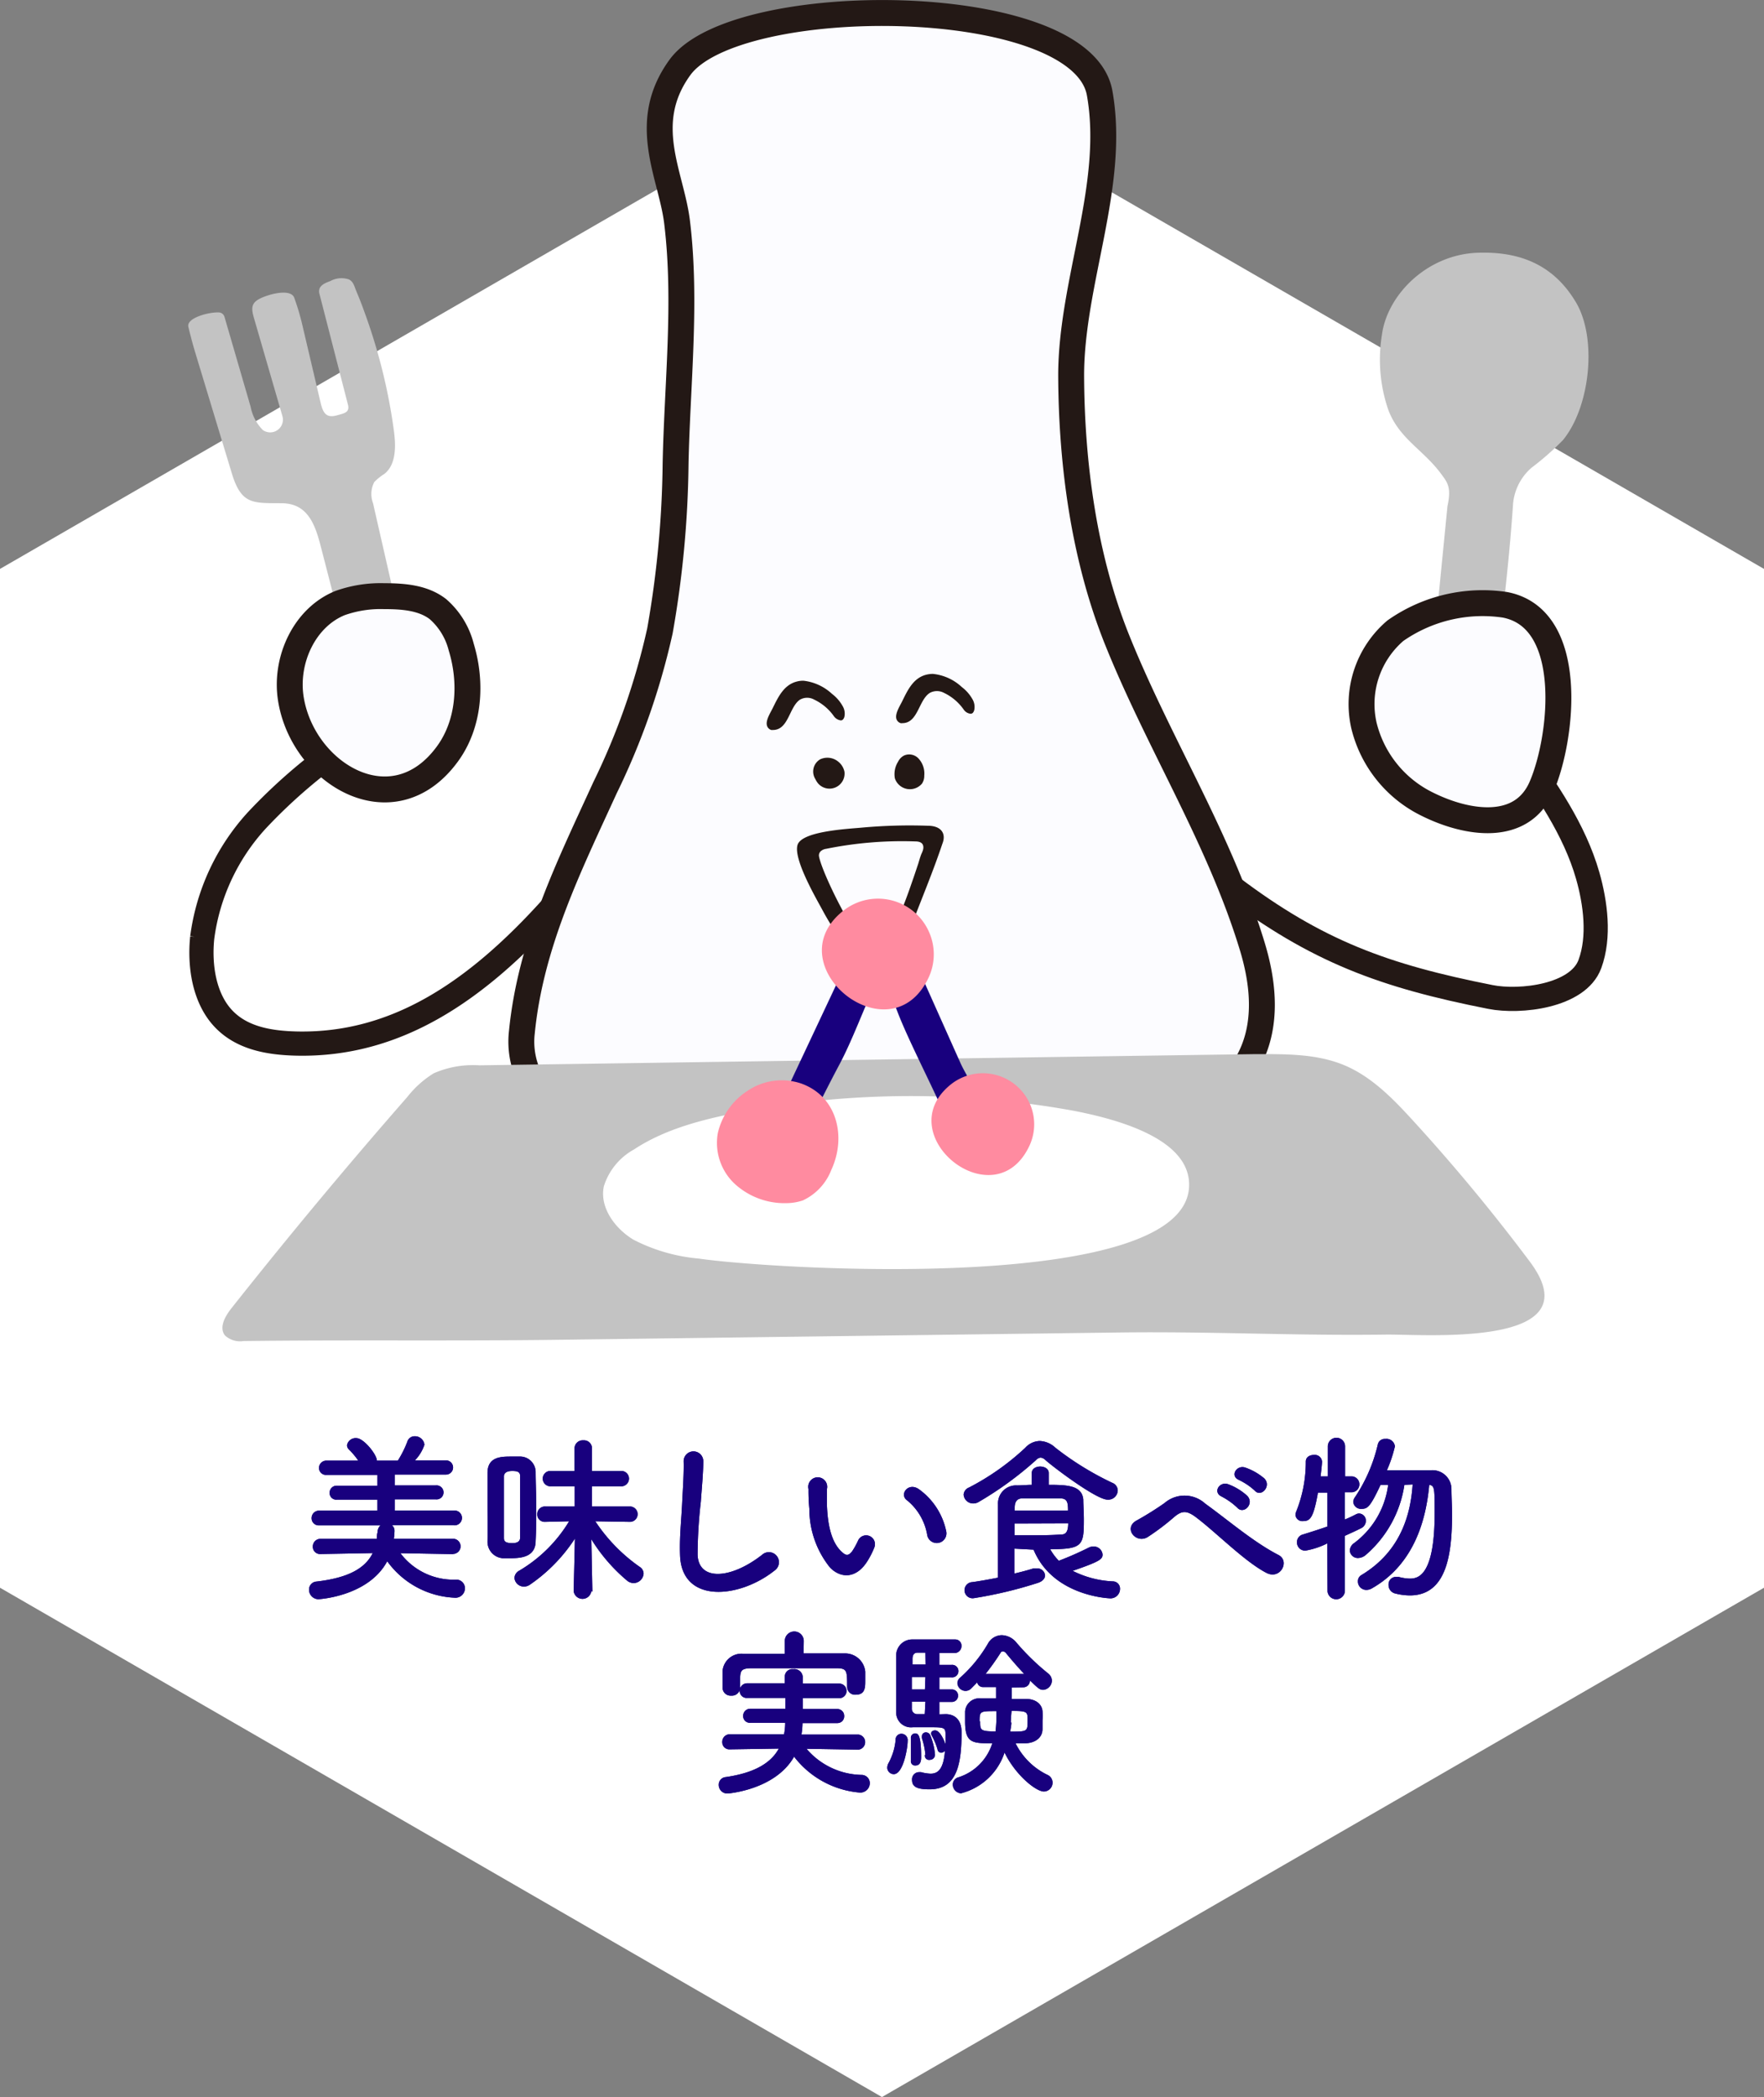
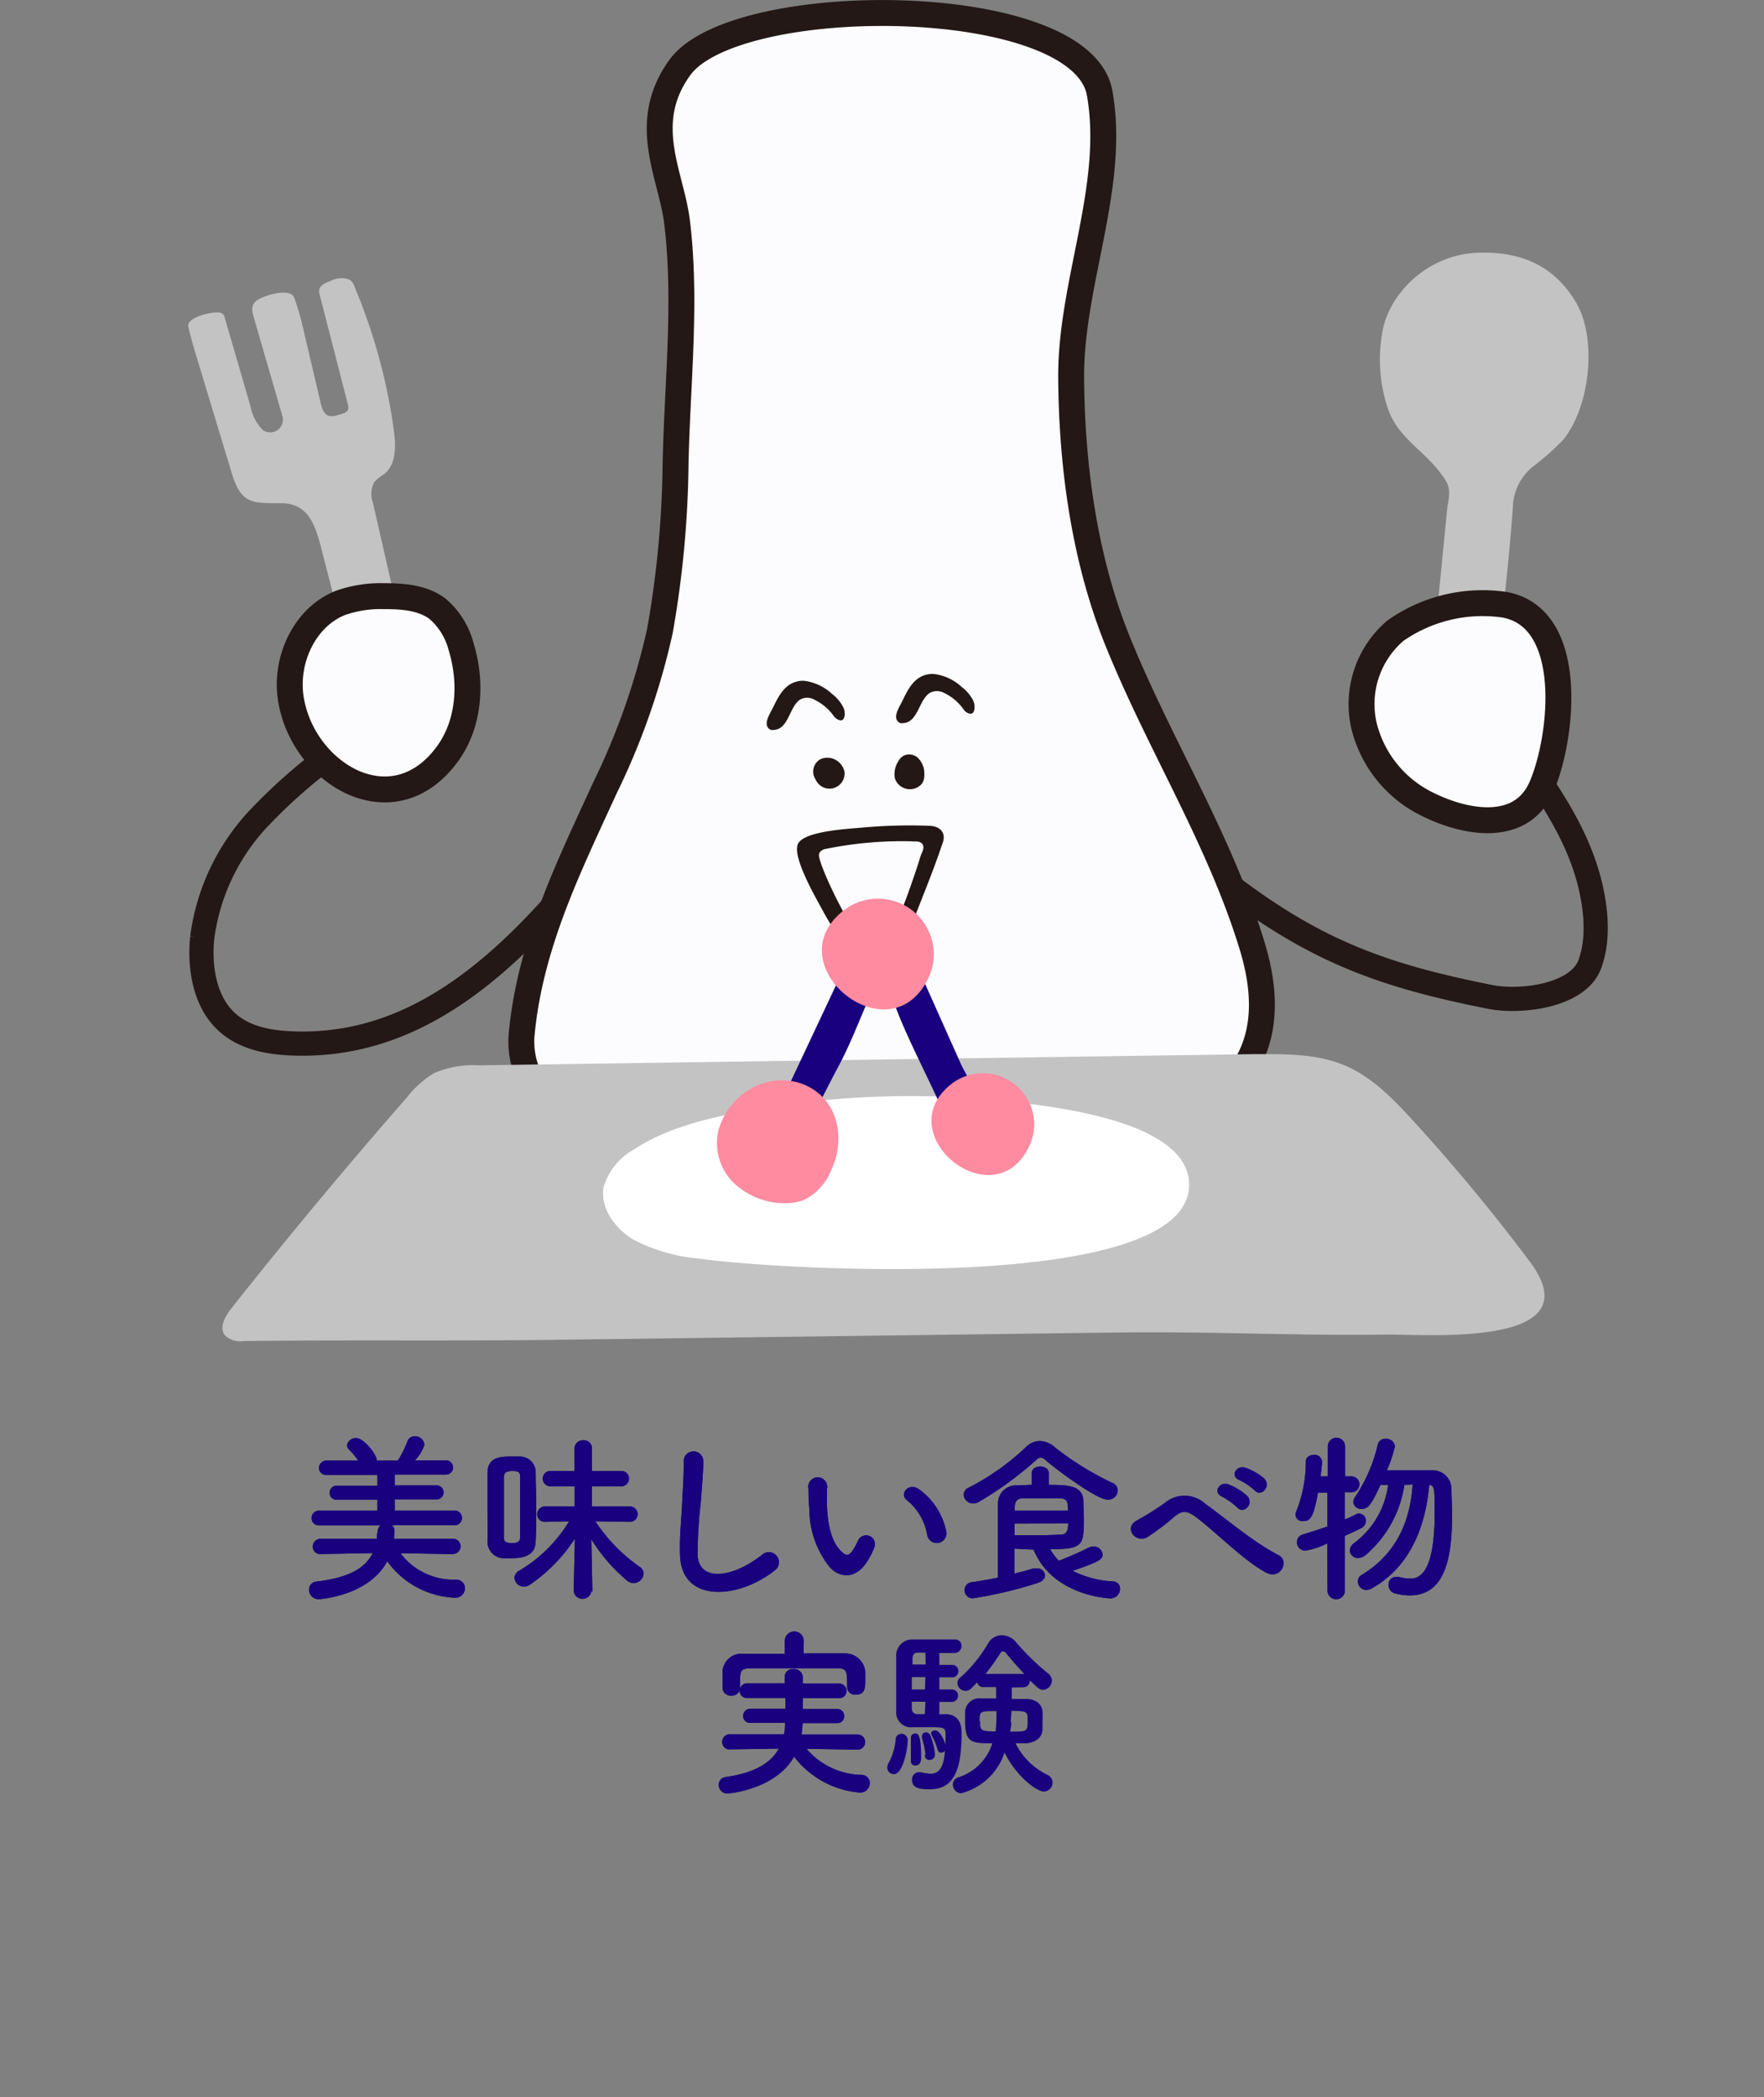
<svg xmlns="http://www.w3.org/2000/svg" viewBox="0 0 185.91 220.94">
  <rect x="0" y="0" width="185.91" height="220.94" fill="#808080" stroke="none" />
  <defs>
    <style>.cls-1{fill:#fff;}.cls-2{fill:#fcfcff;stroke-width:2.73px;}.cls-2,.cls-8,.cls-9{stroke:#231815;stroke-miterlimit:10;}.cls-3{fill:#221714;}.cls-4{fill:#231815;}.cls-5{fill:#c3c3c3;}.cls-6{fill:#18007e;}.cls-7{fill:#ff8ba0;}.cls-8,.cls-9{fill:none;stroke-width:2.55px;}.cls-9{stroke-linecap:round;}</style>
  </defs>
  <g id="レイヤー_2" data-name="レイヤー 2">
    <g id="イメージ">
-       <polygon class="cls-1" points="185.91 167.28 185.91 59.94 92.95 6.28 0 59.94 0 167.28 92.95 220.94 185.91 167.28" />
      <path class="cls-2" d="M63.76,83C60,91.22,55.93,99.37,55,108.75a8.71,8.71,0,0,0,1.27,5.62c7.94,12.16,36.4,5.95,48.47,6.24,14.06.33,32.83-2.49,27.24-20.9-3.45-11.36-9.86-21.37-14.26-32.33-3.48-8.69-4.79-18.49-4.83-27.8,0-9.89,4.74-20.09,3-29.79C113.94-.87,77.56-1,71.66,7.1c-4.3,5.92-.86,11.39-.29,16.41,1,8.32,0,17-.17,25.38a106.87,106.87,0,0,1-1.65,17.58A74.19,74.19,0,0,1,63.76,83Z" />
      <path class="cls-3" d="M97.79,87a55.91,55.91,0,0,0-7,.2c-1.37.13-6.31.36-6.74,1.83s1.85,5.42,2.59,6.78a28,28,0,0,0,4,5.68,2.56,2.56,0,0,0,1.36.92c2.06.34,3.44-3.32,4-4.75,1.11-2.92,2.33-5.81,3.32-8.77C99.75,87.81,99.18,87,97.79,87Zm-5.11,13.53c-1.31,1.11-6.06-8.4-6.37-10.34a.61.61,0,0,1,.16-.48,1.05,1.05,0,0,1,.6-.28,40.32,40.32,0,0,1,9.37-.78c.33,0,.75.06.85.44s-.13.73-.23,1-.19.59-.28.89c-.23.69-.46,1.38-.7,2.06C95.56,94.57,95,96,94.37,97.45,93.9,98.48,93.57,99.77,92.68,100.53Z" />
      <path class="cls-4" d="M85.93,82.08A1.49,1.49,0,0,1,86.44,80a1.8,1.8,0,0,1,1.86.21A1.86,1.86,0,0,1,89,81.31a1.59,1.59,0,0,1-2.79,1.22A2.21,2.21,0,0,1,85.93,82.08Z" />
      <path class="cls-4" d="M94.31,82a2.47,2.47,0,0,1,.34-1.75,1.45,1.45,0,0,1,.61-.64,1.34,1.34,0,0,1,1.52.28,2.33,2.33,0,0,1,.63,1.82,1.48,1.48,0,0,1-.24.85A1.67,1.67,0,0,1,94.31,82Z" />
      <path class="cls-4" d="M81.46,76.91l-.18,0a.68.68,0,0,1-.46-.51c-.12-.55.39-1.33.62-1.8.56-1.13,1.14-2.39,2.45-2.77a2.6,2.6,0,0,1,.79-.11,5.28,5.28,0,0,1,3,1.38,4.16,4.16,0,0,1,1.12,1.28A1.55,1.55,0,0,1,89,75.48a.65.65,0,0,1-.14.3.31.31,0,0,1-.24.12,1.06,1.06,0,0,1-.72-.42,5.35,5.35,0,0,0-2.09-1.77,1.52,1.52,0,0,0-1.49,0C83.17,74.46,83.12,76.91,81.46,76.91Z" />
      <path class="cls-4" d="M95.1,76.19a.55.55,0,0,1-.18,0,.67.67,0,0,1-.46-.5c-.12-.55.39-1.33.62-1.8.56-1.14,1.14-2.4,2.45-2.78a3,3,0,0,1,.79-.11,5.23,5.23,0,0,1,3.05,1.39,4.18,4.18,0,0,1,1.12,1.28,1.6,1.6,0,0,1,.19,1.12.7.7,0,0,1-.14.3.34.34,0,0,1-.24.11,1,1,0,0,1-.72-.42A5.35,5.35,0,0,0,99.49,73,1.57,1.57,0,0,0,98,73C96.81,73.74,96.76,76.19,95.1,76.19Z" />
      <path class="cls-5" d="M25.66,141.29a2.34,2.34,0,0,1-1.95-.59c-.65-.83,0-2,.67-2.85q9-11.37,18.55-22.28a10.61,10.61,0,0,1,2.78-2.49,10.34,10.34,0,0,1,4.81-.84l81.69-1.18c3.25,0,6.61-.07,9.61,1.23,2.83,1.23,5.06,3.54,7.15,5.83q6.48,7.09,12.25,14.79c6.85,9.14-10.92,7.65-15.16,7.7-9.87.13-18.38-.35-28.25-.22l-59.24.77C47.6,141.3,36.63,141.15,25.66,141.29Z" />
      <path class="cls-1" d="M73.64,132.6a18.5,18.5,0,0,1-6.9-2c-2-1.22-3.56-3.44-3.1-5.61a6.71,6.71,0,0,1,3.17-3.88c3.19-2.11,7.09-3.14,11-3.9A96.19,96.19,0,0,1,113,117c5.27,1,12.51,3.15,12.32,8C124.88,136.4,81.5,133.75,73.64,132.6Z" />
      <path class="cls-6" d="M83.09,114.47a21.39,21.39,0,0,0-1.83,4.88,5.82,5.82,0,0,0,3,.93c1.55-2.87,2.59-5.08,4.14-8,1.42-2.63,2.65-6.07,4.14-9.28.72-1.56.14-2.88,1.22-4.3.17-.23-2.65-.41-3.36.3-1.15,1.16-1.66,3.44-2.31,4.84Z" />
      <path class="cls-6" d="M96.46,101.34A22,22,0,0,0,94,96.78a5.58,5.58,0,0,0-2.61,1.5c1.13,3,2,5.26,3.18,8.28,1.05,2.77,3.34,7.2,4.77,10.4.7,1.56,1.59.72,2,2.44.06.27,2-1.63,1.95-2.61-.11-1.6-1.49-3.47-2.1-4.87Z" />
      <path class="cls-7" d="M100.29,114.19a5.42,5.42,0,0,1,8.25,2.11,5.34,5.34,0,0,1,0,4.31C104.9,128.69,93.49,119.5,100.29,114.19Z" />
      <path class="cls-7" d="M88.92,95.92a5.88,5.88,0,0,1,9,2.29,5.79,5.79,0,0,1,0,4.67C93.94,111.66,81.54,101.68,88.92,95.92Z" />
      <path class="cls-7" d="M78.78,114.93a6.42,6.42,0,0,1,5.64-.78c3.85,1.36,4.79,5.67,3.2,9.09a5.88,5.88,0,0,1-3,3.23,5.48,5.48,0,0,1-1.71.29,7.76,7.76,0,0,1-5.44-2,5.91,5.91,0,0,1-1.82-5.37A7.22,7.22,0,0,1,78.78,114.93Z" />
      <path class="cls-8" d="M58.34,95.4c-8.33,9.3-16.76,14.74-27,14.55-2.84-.06-5.92-.51-7.94-2.79-1.87-2.11-2.39-5.38-2.09-8.36a22.62,22.62,0,0,1,5.76-12.37,57,57,0,0,1,10-8.46" />
      <path class="cls-9" d="M129.69,93.36c9.09,6.89,16.2,9.47,27.39,11.68,3.12.62,9.23-.07,10.48-3.47,1.06-2.87.59-6.45-.23-9.32-1.4-4.88-4.39-9.15-7.31-13.24" />
      <path class="cls-5" d="M152.55,53.33l-1.9,19.27a2.18,2.18,0,0,0,.14,1.29,2.51,2.51,0,0,0,1.59,1c1.14.32,3.74,1.32,4.57.11a2.82,2.82,0,0,0,.35-1.24C158.11,66.83,159,60,159.47,53a5.71,5.71,0,0,1,1.95-3.73,28.76,28.76,0,0,0,3.3-2.9c2.89-3.53,3.62-10.74,1.37-14.52s-5.67-5.39-10.38-5.22c-5.34.2-9.52,4.45-10.07,8.66a16.24,16.24,0,0,0,.66,7.85c1.1,3,3.62,4.21,5.47,6.64C152.54,50.82,153,51.28,152.55,53.33Z" />
      <path class="cls-5" d="M33.77,57.43l3.36,13c.45,1.75,1,3.6,2.58,4.63a2.66,2.66,0,0,0,3,0c1.28-1,1-2.72.68-4.18L39.31,53a2.71,2.71,0,0,1,.14-2.22,5.9,5.9,0,0,1,1.06-.85c1.26-1,1.22-2.95,1-4.57a59.62,59.62,0,0,0-1.13-6,61.18,61.18,0,0,0-1.77-5.93c-.23-.64-.46-1.28-.71-1.91l-.39-.95c-.18-.44-.26-.86-.71-1.12a2.44,2.44,0,0,0-2,.17c-.74.26-1.33.58-1.13,1.35l3,11.66c.21.83-.37.91-1.2,1.14-1.15.31-1.45-.33-1.71-1.46l-1.86-7.91a25.16,25.16,0,0,0-.88-3c-.32-1-2.48-.47-3.5,0s-1.08,1-.76,2.09l3,10.34a1.34,1.34,0,0,1-2.07,1.47l0,0a4.79,4.79,0,0,1-1.28-2.46l-2.75-9.45a.64.64,0,0,0-.55-.47c-1.06-.07-3.47.57-3.26,1.5.09.4.41,1.68.69,2.6l3.88,12.81c1,3.32,2.19,3.17,5.2,3.19C32.28,53,33.14,55,33.77,57.43Z" />
      <path class="cls-2" d="M150.47,84.75a12.53,12.53,0,0,1-6.72-8.3,10.17,10.17,0,0,1,3.31-10,16,16,0,0,1,11.54-2.73c7.5,1.42,6.08,14,3.89,19.12C160.41,87.75,154.61,86.8,150.47,84.75Z" />
      <path class="cls-2" d="M30.64,73.54c-.6-4,1.43-8.47,5.19-10a12.75,12.75,0,0,1,4.64-.73c2,0,4.12.15,5.69,1.37a7.88,7.88,0,0,1,2.45,4c1.15,3.77.86,8.13-1.49,11.3C41.37,87.28,31.84,81.49,30.64,73.54Z" />
    </g>
    <g id="テキスト">
      <path class="cls-6" d="M47.75,163.74l-5.55-.1a7,7,0,0,0,5.8,2.79.91.91,0,0,1,1,.9,1,1,0,0,1-1.11,1,9.26,9.26,0,0,1-7.08-3.84c-2,3.73-7.24,4-7.24,4a1,1,0,0,1-1-1,.84.84,0,0,1,.78-.86c3.31-.38,5.13-1.37,5.93-3l-5.51.1h0a.76.76,0,0,1-.8-.78.8.8,0,0,1,.82-.82h5.93c0-.23,0-.46.07-.68a1,1,0,0,1,.31-.74H33.65a.75.75,0,0,1-.81-.76.78.78,0,0,1,.81-.79l6.12,0V158l-4.25,0a.7.7,0,0,1-.78-.71.74.74,0,0,1,.78-.76h4.25v-1.14l-5.34,0a.73.73,0,0,1-.81-.72.77.77,0,0,1,.81-.78h3.33a8.12,8.12,0,0,0-1-1.19.64.64,0,0,1-.19-.42.92.92,0,0,1,1-.76c.76,0,2.15,1.73,2.15,2.37l1,0,1.21,0a11.35,11.35,0,0,0,1-2,.8.8,0,0,1,.8-.57,1,1,0,0,1,1,.89,4.31,4.31,0,0,1-1,1.65H47a.75.75,0,1,1,0,1.5l-5.4,0v1.14h4.32a.74.74,0,1,1,0,1.47l-4.32,0v1.18l6.22,0a.78.78,0,1,1,0,1.55h-6.5a.79.79,0,0,1,.26.6,8.14,8.14,0,0,1-.07.82h6.23a.8.8,0,0,1,0,1.6Z" />
      <path class="cls-6" d="M51.38,158.76c0-1.27,0-2.53,0-3.57,0-1.73,1.46-1.73,2.53-1.73.28,0,.57,0,.83,0a1.64,1.64,0,0,1,1.71,1.61c0,1,.06,2.32.06,3.59s0,2.59-.06,3.69c0,1.61-1.38,1.82-2.58,1.82-.3,0-.61,0-.91,0a1.74,1.74,0,0,1-1.58-1.8C51.4,161.29,51.38,160,51.38,158.76Zm3.44.49c0-1.35,0-2.71,0-3.72,0-.48-.32-.55-.85-.55s-.86.19-.86.57c0,.87,0,2,0,3.17s0,2.34,0,3.31c0,.34.12.55.88.55.34,0,.81-.06.83-.57C54.82,161.21,54.82,160.24,54.82,159.25Zm7.5,8.4a.94.94,0,0,1-1.86,0v0l.13-5.55a17.31,17.31,0,0,1-4.73,4.85,1.11,1.11,0,0,1-.64.21,1,1,0,0,1-1-.9.91.91,0,0,1,.51-.78,15.1,15.1,0,0,0,5.25-5.2l-2.53.06h0a.78.78,0,0,1-.83-.8.81.81,0,0,1,.85-.82h3.1l0-2.13-2.47,0a.81.81,0,1,1,0-1.61l2.45,0,0-2.38v0a.86.86,0,0,1,.93-.85.84.84,0,0,1,.91.85v0l0,2.38,3,0a.81.81,0,1,1,0,1.61l-3,0,0,2.13h4a.81.81,0,1,1,0,1.62h0l-3.65-.06a17.8,17.8,0,0,0,4.69,4.81.85.85,0,0,1,.4.7,1.07,1.07,0,0,1-1.07,1,1.09,1.09,0,0,1-.66-.25,18.14,18.14,0,0,1-3.78-4.37l.11,5.51Z" />
      <path class="cls-6" d="M71.67,163.85c-.07-2,.14-3.61.23-5.62.06-1.24.19-3.1.15-4.28a1,1,0,0,1,2.07,0c0,1.2-.17,3-.26,4.28a49.79,49.79,0,0,0-.34,5.58c.11,2.78,3.49,2.59,6.8,0a1.06,1.06,0,1,1,1.31,1.66C77.92,168.43,71.84,169,71.67,163.85Z" />
      <path class="cls-6" d="M87.45,165.12A9.82,9.82,0,0,1,85.3,159a19.9,19.9,0,0,1-.09-2.11,1,1,0,1,1,1.94,0c0,.74,0,.77,0,1.65.07,2,.43,3.87,1.5,4.9.49.47.74.53,1.16,0a7.91,7.91,0,0,0,.62-1.12.93.93,0,0,1,1.73.68,8.35,8.35,0,0,1-.74,1.47C90.2,166.43,88.51,166.26,87.45,165.12Zm10.28-3.34a6,6,0,0,0-2.11-3.69c-.91-.62.11-2,1.25-1.17a7.26,7.26,0,0,1,2.85,4.4A1,1,0,1,1,97.73,161.78Z" />
      <path class="cls-6" d="M116.72,158c-1.16,0-5.64-3.37-6.55-4.18a.8.8,0,0,0-.5-.25.76.76,0,0,0-.49.27,36.34,36.34,0,0,1-6,4.38,1.1,1.1,0,0,1-.62.18,1,1,0,0,1-1-.92.86.86,0,0,1,.57-.76,26.36,26.36,0,0,0,5.93-4.19,2.13,2.13,0,0,1,1.52-.71,2.55,2.55,0,0,1,1.65.71,31.42,31.42,0,0,0,6,3.7.88.88,0,0,1,.57.8A1,1,0,0,1,116.72,158Zm-9.82,5.16v2.63c.74-.18,1.42-.35,2-.54a1.72,1.72,0,0,1,.36,0,.8.8,0,0,1,.88.74c0,.28-.23.61-.76.78a44.44,44.44,0,0,1-6.75,1.61.85.85,0,1,1-.15-1.69c.91-.13,1.83-.3,2.7-.47,0-2.63,0-5.93,0-7.72a1.9,1.9,0,0,1,2-2c.55,0,1.07-.06,1.56-.06v-1.25c0-.46.46-.68.89-.68s.9.22.9.68v1.25c2,0,3.49.08,3.64,1.54,0,.55.06,1.37.06,2.11,0,2.74-.13,3.13-3.55,3.13a5.7,5.7,0,0,0,.91,1.22,33.84,33.84,0,0,0,3.12-1.37,1.06,1.06,0,0,1,.49-.13.93.93,0,0,1,1,.84c0,.49-.25.72-3.15,1.72a10.42,10.42,0,0,0,4.23,1.11.76.76,0,0,1,.76.79,1,1,0,0,1-1,1c-.08,0-6.06-.19-8.11-5.13Zm5.66-4c0-.81-.06-1.27-.76-1.29-.46,0-.91,0-1.41,0-.79,0-1.65,0-2.66,0-.53,0-.77.34-.79.91,0,.12,0,.25,0,.38Zm-5.64,1.35v1.24c.68,0,1.29,0,1.84,0,1.1,0,2,0,3.08-.08.34,0,.74-.09.74-1.18Z" />
-       <path class="cls-6" d="M126,159.82c-.95-.7-1.45-.66-2.24,0a25.12,25.12,0,0,1-2.82,2.13c-1.25.74-2.62-1-1.1-1.78a33.68,33.68,0,0,0,2.89-1.81,3.23,3.23,0,0,1,4.29.06c2.43,1.75,5.08,4.05,7.72,5.41,1.23.63.22,2.62-1.24,1.9C131.19,164.55,128.19,161.46,126,159.82Zm2.77-2.14c-1-.44-.25-1.64.68-1.3a6.16,6.16,0,0,1,2,1.22c.78.84-.38,2-1.05,1.25A7.2,7.2,0,0,0,128.76,157.68Zm1.82-1.75c-1-.4-.28-1.62.65-1.31a6.24,6.24,0,0,1,2,1.14c.8.79-.32,2.05-1,1.29A6.66,6.66,0,0,0,130.58,155.93Z" />
      <path class="cls-6" d="M139.88,162.61a8.13,8.13,0,0,1-2.3.76.86.86,0,0,1-.89-.89.82.82,0,0,1,.63-.81c.93-.29,1.78-.56,2.58-.84v-3.57l-1,0c-.47,2.64-.81,3-1.57,3a.72.72,0,0,1-.8-.65,1.16,1.16,0,0,1,.09-.38,14,14,0,0,0,1-5.24c0-.48.42-.7.86-.7a.76.76,0,0,1,.85.7c0,.34-.15,1.5-.15,1.56h.76v-3.16a.91.91,0,0,1,1.82,0l0,3.16h.76a.84.84,0,0,1,0,1.67h-.78l0,2.87a13,13,0,0,0,1.18-.55.72.72,0,0,1,.33-.08.75.75,0,0,1,.7.78.87.87,0,0,1-.53.78c-.5.26-1.07.51-1.68.79v5.86a.92.92,0,0,1-1.83,0Zm8.13-6.17a12.08,12.08,0,0,1-4.1,7.41,1.3,1.3,0,0,1-.78.3.84.84,0,0,1-.87-.79,1,1,0,0,1,.45-.78,9.08,9.08,0,0,0,3.59-6.14l-.8,0c-1.08,2.3-1.36,2.53-2,2.53a.81.81,0,0,1-.88-.73.92.92,0,0,1,.19-.51,16.75,16.75,0,0,0,2.4-5.55.75.75,0,0,1,.8-.58.89.89,0,0,1,1,.79,14.19,14.19,0,0,1-.84,2.51c.89,0,2.22,0,3.38,0h1.33a2,2,0,0,1,2.09,2c0,.78.06,1.71.06,2.7,0,4.2-.59,8.49-4.45,8.49a6.52,6.52,0,0,1-1.56-.21.91.91,0,0,1-.68-.91.78.78,0,0,1,.8-.83l.26,0a5.14,5.14,0,0,0,1.14.18c.8,0,2.66-.1,2.66-6.88,0-2.62,0-2.91-.57-3-.32,3.51-1.5,8.3-6,10.88a1.19,1.19,0,0,1-.63.19.89.89,0,0,1-.89-.91.74.74,0,0,1,.38-.66c4.24-2.55,5.19-6.56,5.39-9.54Z" />
      <path class="cls-6" d="M90.43,184.34,85,184.25A7.82,7.82,0,0,0,90.77,187a.87.87,0,0,1,.9.86,1,1,0,0,1-1.07,1,9.75,9.75,0,0,1-6.91-3.78c-2,3.52-7,3.88-7,3.88a.9.9,0,0,1-.94-.91.8.8,0,0,1,.73-.82c3.07-.44,4.78-1.5,5.6-3l-5.17.08h0a.75.75,0,0,1-.79-.78.79.79,0,0,1,.81-.81h5.7a6,6,0,0,0,.12-1.21l-3.65,0a.71.71,0,0,1-.78-.72.75.75,0,0,1,.78-.76h3.67c0-.38,0-.76,0-1.14l-4,0a.73.73,0,0,1-.81-.74.78.78,0,0,1,.81-.8l3.94,0c0-.24,0-.49,0-.74v0a.79.79,0,0,1,.89-.75.89.89,0,0,1,1,.76c0,.25,0,.5,0,.76l3.85,0a.77.77,0,1,1,0,1.54l-3.85,0c0,.38,0,.78,0,1.14h3.63a.72.72,0,0,1,.74.74.71.71,0,0,1-.74.74l-3.65,0a9.22,9.22,0,0,1-.11,1.21h6a.8.8,0,0,1,0,1.59ZM84.69,174.2c1.49,0,3,0,4.39,0a2.13,2.13,0,0,1,2.11,1.92c0,.29,0,.63,0,.95,0,.69,0,1.48-1,1.48a.83.83,0,0,1-.91-.79v0c0-1.79,0-2-1.2-2-1.5,0-3.24,0-4.93,0-1.39,0-2.74,0-3.9,0s-1.2.29-1.25,1v1.07h0a.86.86,0,0,1-.93.82.85.85,0,0,1-.92-.85c0-.25,0-.54,0-.82s0-.61,0-.91a2,2,0,0,1,2.19-1.83c1.44,0,2.91,0,4.37,0v-1.35a1,1,0,0,1,2,0Z" />
      <path class="cls-6" d="M93.51,186.22a1.12,1.12,0,0,1,.17-.53,6.29,6.29,0,0,0,.71-2.38.6.6,0,0,1,.59-.64.66.66,0,0,1,.68.74c0,.78-.47,3.51-1.46,3.51A.69.69,0,0,1,93.51,186.22Zm6.16-5.62c.32,0,1.67.06,1.67,1.92,0,3.28-.46,6-3.36,6-1.24,0-1.86-.21-1.86-1a.75.75,0,0,1,.74-.81h.21a4.4,4.4,0,0,0,1,.16c.72,0,1.37-.38,1.52-2.42a.48.48,0,0,1-.4.21.38.38,0,0,1-.38-.34,7.06,7.06,0,0,0-.62-1.48.42.42,0,0,1-.06-.21c0-.19.19-.32.42-.32.58,0,1.06,1.35,1.1,1.48,0-.4,0-.76,0-1,0-.74-.1-.81-1.45-.81h-2a1.56,1.56,0,0,1-1.75-1.59c0-.74,0-1.9,0-3s0-2.26,0-2.89a1.69,1.69,0,0,1,1.75-1.77h4.5a.65.65,0,0,1,.63.69.73.73,0,0,1-.73.74H99v1.25h1.27a.66.66,0,1,1,0,1.31H99V178h1.27a.64.64,0,0,1,.7.64.65.65,0,0,1-.7.67H99v1.31ZM96,185.52v-.08c0-.28,0-.61,0-.91,0-.57,0-1.1,0-1.33v-.07a.45.45,0,0,1,.43-.5c.27,0,.65,0,.65,2.45,0,.29,0,.93-.61.93A.44.44,0,0,1,96,185.52Zm1.53-11.4-.83,0c-.29,0-.51.15-.53.61,0,.17,0,.4,0,.64h1.38Zm0,2.58H96.1V178h1.38Zm0,2.59H96.1c0,.26,0,.51,0,.72a.56.56,0,0,0,.59.59h.77Zm0,5.62a7.71,7.71,0,0,0-.37-1.78c0-.08,0-.14,0-.19a.41.41,0,0,1,.43-.42.5.5,0,0,1,.46.32,6.94,6.94,0,0,1,.49,2,.54.54,0,0,1-.53.57A.45.45,0,0,1,97.47,184.91Zm9.1-7.12V179c.53,0,1.06,0,1.51,0,1,0,1.66.53,1.73,1.28a8.21,8.21,0,0,1,0,1c0,.3,0,.63,0,.89,0,.86-.7,1.47-1.84,1.5-.3,0-.67,0-1,0a7.27,7.27,0,0,0,3.37,3.33.9.9,0,0,1,.53.8.93.93,0,0,1-.91.95c-.84,0-3-1.73-4.15-4.11a6.53,6.53,0,0,1-4.59,4.3.92.92,0,0,1-.86-.92.78.78,0,0,1,.57-.76,5.49,5.49,0,0,0,3.59-3.59c-2.09,0-2.87,0-2.87-2.3,0-.38,0-.76,0-1.06a1.5,1.5,0,0,1,1.66-1.37c.49,0,1,0,1.61,0v-1.19H103.6a.62.62,0,0,1-.61-.5l-.62.63a.85.85,0,0,1-.61.27.87.87,0,0,1-.86-.82.76.76,0,0,1,.31-.59,14.65,14.65,0,0,0,2.92-3.59,1.69,1.69,0,0,1,1.45-.87,2.07,2.07,0,0,1,1.55.79,24.81,24.81,0,0,0,3.37,3.27,1,1,0,0,1,.36.7,1,1,0,0,1-.91,1c-.38,0-.55-.17-1.41-1v0a.69.69,0,0,1-.66.73Zm-3.33,3.57c0,.91,0,1.06,1.62,1.06a14.21,14.21,0,0,0,.09-2.14C103.28,180.28,103.24,180.28,103.24,181.36Zm4.64-5c-.73-.78-1.41-1.57-1.94-2.22a.42.42,0,0,0-.31-.15.25.25,0,0,0-.24.15,26.33,26.33,0,0,1-1.58,2.22Zm-1.35,5.13c0,.31-.08.63-.12.95,1.81,0,1.83,0,1.83-1.18,0-.91,0-1-1.69-1C106.55,180.86,106.53,181.36,106.53,181.47Z" />
      <path class="cls-6" d="M47.75,163.74l-5.55-.1a7,7,0,0,0,5.8,2.79.91.91,0,0,1,1,.9,1,1,0,0,1-1.11,1,9.26,9.26,0,0,1-7.08-3.84c-2,3.73-7.24,4-7.24,4a1,1,0,0,1-1-1,.84.84,0,0,1,.78-.86c3.31-.38,5.13-1.37,5.93-3l-5.51.1h0a.76.76,0,0,1-.8-.78.8.8,0,0,1,.82-.82h5.93c0-.23,0-.46.07-.68a1,1,0,0,1,.31-.74H33.65a.75.75,0,0,1-.81-.76.78.78,0,0,1,.81-.79l6.12,0V158l-4.25,0a.7.7,0,0,1-.78-.71.74.74,0,0,1,.78-.76h4.25v-1.14l-5.34,0a.73.73,0,0,1-.81-.72.77.77,0,0,1,.81-.78h3.33a8.12,8.12,0,0,0-1-1.19.64.64,0,0,1-.19-.42.92.92,0,0,1,1-.76c.76,0,2.15,1.73,2.15,2.37l1,0,1.21,0a11.35,11.35,0,0,0,1-2,.8.8,0,0,1,.8-.57,1,1,0,0,1,1,.89,4.31,4.31,0,0,1-1,1.65H47a.75.75,0,1,1,0,1.5l-5.4,0v1.14h4.32a.74.74,0,1,1,0,1.47l-4.32,0v1.18l6.22,0a.78.78,0,1,1,0,1.55h-6.5a.79.79,0,0,1,.26.6,8.14,8.14,0,0,1-.07.82h6.23a.8.8,0,0,1,0,1.6Z" />
      <path class="cls-6" d="M51.38,158.76c0-1.27,0-2.53,0-3.57,0-1.73,1.46-1.73,2.53-1.73.28,0,.57,0,.83,0a1.64,1.64,0,0,1,1.71,1.61c0,1,.06,2.32.06,3.59s0,2.59-.06,3.69c0,1.61-1.38,1.82-2.58,1.82-.3,0-.61,0-.91,0a1.74,1.74,0,0,1-1.58-1.8C51.4,161.29,51.38,160,51.38,158.76Zm3.44.49c0-1.35,0-2.71,0-3.72,0-.48-.32-.55-.85-.55s-.86.19-.86.57c0,.87,0,2,0,3.17s0,2.34,0,3.31c0,.34.12.55.88.55.34,0,.81-.06.83-.57C54.82,161.21,54.82,160.24,54.82,159.25Zm7.5,8.4a.94.94,0,0,1-1.86,0v0l.13-5.55a17.31,17.31,0,0,1-4.73,4.85,1.11,1.11,0,0,1-.64.21,1,1,0,0,1-1-.9.91.91,0,0,1,.51-.78,15.1,15.1,0,0,0,5.25-5.2l-2.53.06h0a.78.78,0,0,1-.83-.8.81.81,0,0,1,.85-.82h3.1l0-2.13-2.47,0a.81.81,0,1,1,0-1.61l2.45,0,0-2.38v0a.86.86,0,0,1,.93-.85.84.84,0,0,1,.91.85v0l0,2.38,3,0a.81.81,0,1,1,0,1.61l-3,0,0,2.13h4a.81.81,0,1,1,0,1.62h0l-3.65-.06a17.8,17.8,0,0,0,4.69,4.81.85.85,0,0,1,.4.7,1.07,1.07,0,0,1-1.07,1,1.09,1.09,0,0,1-.66-.25,18.14,18.14,0,0,1-3.78-4.37l.11,5.51Z" />
      <path class="cls-6" d="M71.67,163.85c-.07-2,.14-3.61.23-5.62.06-1.24.19-3.1.15-4.28a1,1,0,0,1,2.07,0c0,1.2-.17,3-.26,4.28a49.79,49.79,0,0,0-.34,5.58c.11,2.78,3.49,2.59,6.8,0a1.06,1.06,0,1,1,1.31,1.66C77.92,168.43,71.84,169,71.67,163.85Z" />
      <path class="cls-6" d="M87.45,165.12A9.82,9.82,0,0,1,85.3,159a19.9,19.9,0,0,1-.09-2.11,1,1,0,1,1,1.94,0c0,.74,0,.77,0,1.65.07,2,.43,3.87,1.5,4.9.49.47.74.53,1.16,0a7.91,7.91,0,0,0,.62-1.12.93.93,0,0,1,1.73.68,8.35,8.35,0,0,1-.74,1.47C90.2,166.43,88.51,166.26,87.45,165.12Zm10.28-3.34a6,6,0,0,0-2.11-3.69c-.91-.62.11-2,1.25-1.17a7.26,7.26,0,0,1,2.85,4.4A1,1,0,1,1,97.73,161.78Z" />
      <path class="cls-6" d="M116.72,158c-1.16,0-5.64-3.37-6.55-4.18a.8.8,0,0,0-.5-.25.76.76,0,0,0-.49.27,36.34,36.34,0,0,1-6,4.38,1.1,1.1,0,0,1-.62.18,1,1,0,0,1-1-.92.86.86,0,0,1,.57-.76,26.36,26.36,0,0,0,5.93-4.19,2.13,2.13,0,0,1,1.52-.71,2.55,2.55,0,0,1,1.65.71,31.42,31.42,0,0,0,6,3.7.88.88,0,0,1,.57.8A1,1,0,0,1,116.72,158Zm-9.82,5.16v2.63c.74-.18,1.42-.35,2-.54a1.72,1.72,0,0,1,.36,0,.8.8,0,0,1,.88.74c0,.28-.23.61-.76.78a44.44,44.44,0,0,1-6.75,1.61.85.85,0,1,1-.15-1.69c.91-.13,1.83-.3,2.7-.47,0-2.63,0-5.93,0-7.72a1.9,1.9,0,0,1,2-2c.55,0,1.07-.06,1.56-.06v-1.25c0-.46.46-.68.89-.68s.9.22.9.68v1.25c2,0,3.49.08,3.64,1.54,0,.55.06,1.37.06,2.11,0,2.74-.13,3.13-3.55,3.13a5.7,5.7,0,0,0,.91,1.22,33.84,33.84,0,0,0,3.12-1.37,1.06,1.06,0,0,1,.49-.13.93.93,0,0,1,1,.84c0,.49-.25.72-3.15,1.72a10.42,10.42,0,0,0,4.23,1.11.76.76,0,0,1,.76.79,1,1,0,0,1-1,1c-.08,0-6.06-.19-8.11-5.13Zm5.66-4c0-.81-.06-1.27-.76-1.29-.46,0-.91,0-1.41,0-.79,0-1.65,0-2.66,0-.53,0-.77.34-.79.91,0,.12,0,.25,0,.38Zm-5.64,1.35v1.24c.68,0,1.29,0,1.84,0,1.1,0,2,0,3.08-.08.34,0,.74-.09.74-1.18Z" />
      <path class="cls-6" d="M126,159.82c-.95-.7-1.45-.66-2.24,0a25.12,25.12,0,0,1-2.82,2.13c-1.25.74-2.62-1-1.1-1.78a33.68,33.68,0,0,0,2.89-1.81,3.23,3.23,0,0,1,4.29.06c2.43,1.75,5.08,4.05,7.72,5.41,1.23.63.22,2.62-1.24,1.9C131.19,164.55,128.19,161.46,126,159.82Zm2.77-2.14c-1-.44-.25-1.64.68-1.3a6.16,6.16,0,0,1,2,1.22c.78.84-.38,2-1.05,1.25A7.2,7.2,0,0,0,128.76,157.68Zm1.82-1.75c-1-.4-.28-1.62.65-1.31a6.24,6.24,0,0,1,2,1.14c.8.79-.32,2.05-1,1.29A6.66,6.66,0,0,0,130.58,155.93Z" />
      <path class="cls-6" d="M139.88,162.61a8.13,8.13,0,0,1-2.3.76.86.86,0,0,1-.89-.89.82.82,0,0,1,.63-.81c.93-.29,1.78-.56,2.58-.84v-3.57l-1,0c-.47,2.64-.81,3-1.57,3a.72.72,0,0,1-.8-.65,1.16,1.16,0,0,1,.09-.38,14,14,0,0,0,1-5.24c0-.48.42-.7.86-.7a.76.76,0,0,1,.85.7c0,.34-.15,1.5-.15,1.56h.76v-3.16a.91.91,0,0,1,1.82,0l0,3.16h.76a.84.84,0,0,1,0,1.67h-.78l0,2.87a13,13,0,0,0,1.18-.55.72.72,0,0,1,.33-.08.75.75,0,0,1,.7.78.87.87,0,0,1-.53.78c-.5.26-1.07.51-1.68.79v5.86a.92.92,0,0,1-1.83,0Zm8.13-6.17a12.08,12.08,0,0,1-4.1,7.41,1.3,1.3,0,0,1-.78.3.84.84,0,0,1-.87-.79,1,1,0,0,1,.45-.78,9.08,9.08,0,0,0,3.59-6.14l-.8,0c-1.08,2.3-1.36,2.53-2,2.53a.81.81,0,0,1-.88-.73.92.92,0,0,1,.19-.51,16.75,16.75,0,0,0,2.4-5.55.75.75,0,0,1,.8-.58.89.89,0,0,1,1,.79,14.19,14.19,0,0,1-.84,2.51c.89,0,2.22,0,3.38,0h1.33a2,2,0,0,1,2.09,2c0,.78.06,1.71.06,2.7,0,4.2-.59,8.49-4.45,8.49a6.52,6.52,0,0,1-1.56-.21.91.91,0,0,1-.68-.91.78.78,0,0,1,.8-.83l.26,0a5.14,5.14,0,0,0,1.14.18c.8,0,2.66-.1,2.66-6.88,0-2.62,0-2.91-.57-3-.32,3.51-1.5,8.3-6,10.88a1.19,1.19,0,0,1-.63.19.89.89,0,0,1-.89-.91.74.74,0,0,1,.38-.66c4.24-2.55,5.19-6.56,5.39-9.54Z" />
      <path class="cls-6" d="M90.43,184.34,85,184.25A7.82,7.82,0,0,0,90.77,187a.87.87,0,0,1,.9.86,1,1,0,0,1-1.07,1,9.75,9.75,0,0,1-6.91-3.78c-2,3.52-7,3.88-7,3.88a.9.9,0,0,1-.94-.91.8.8,0,0,1,.73-.82c3.07-.44,4.78-1.5,5.6-3l-5.17.08h0a.75.75,0,0,1-.79-.78.79.79,0,0,1,.81-.81h5.7a6,6,0,0,0,.12-1.21l-3.65,0a.71.71,0,0,1-.78-.72.75.75,0,0,1,.78-.76h3.67c0-.38,0-.76,0-1.14l-4,0a.73.73,0,0,1-.81-.74.78.78,0,0,1,.81-.8l3.94,0c0-.24,0-.49,0-.74v0a.79.79,0,0,1,.89-.75.89.89,0,0,1,1,.76c0,.25,0,.5,0,.76l3.85,0a.77.77,0,1,1,0,1.54l-3.85,0c0,.38,0,.78,0,1.14h3.63a.72.72,0,0,1,.74.74.71.71,0,0,1-.74.74l-3.65,0a9.22,9.22,0,0,1-.11,1.21h6a.8.8,0,0,1,0,1.59ZM84.69,174.2c1.49,0,3,0,4.39,0a2.13,2.13,0,0,1,2.11,1.92c0,.29,0,.63,0,.95,0,.69,0,1.48-1,1.48a.83.83,0,0,1-.91-.79v0c0-1.79,0-2-1.2-2-1.5,0-3.24,0-4.93,0-1.39,0-2.74,0-3.9,0s-1.2.29-1.25,1v1.07h0a.86.86,0,0,1-.93.82.85.85,0,0,1-.92-.85c0-.25,0-.54,0-.82s0-.61,0-.91a2,2,0,0,1,2.19-1.83c1.44,0,2.91,0,4.37,0v-1.35a1,1,0,0,1,2,0Z" />
-       <path class="cls-6" d="M93.51,186.22a1.12,1.12,0,0,1,.17-.53,6.29,6.29,0,0,0,.71-2.38.6.6,0,0,1,.59-.64.66.66,0,0,1,.68.74c0,.78-.47,3.51-1.46,3.51A.69.69,0,0,1,93.51,186.22Zm6.16-5.62c.32,0,1.67.06,1.67,1.92,0,3.28-.46,6-3.36,6-1.24,0-1.86-.21-1.86-1a.75.75,0,0,1,.74-.81h.21a4.4,4.4,0,0,0,1,.16c.72,0,1.37-.38,1.52-2.42a.48.48,0,0,1-.4.21.38.38,0,0,1-.38-.34,7.06,7.06,0,0,0-.62-1.48.42.42,0,0,1-.06-.21c0-.19.19-.32.42-.32.58,0,1.06,1.35,1.1,1.48,0-.4,0-.76,0-1,0-.74-.1-.81-1.45-.81h-2a1.56,1.56,0,0,1-1.75-1.59c0-.74,0-1.9,0-3s0-2.26,0-2.89a1.69,1.69,0,0,1,1.75-1.77h4.5a.65.65,0,0,1,.63.69.73.73,0,0,1-.73.74H99v1.25h1.27a.66.66,0,1,1,0,1.31H99V178h1.27a.64.64,0,0,1,.7.64.65.65,0,0,1-.7.67H99v1.31ZM96,185.52v-.08c0-.28,0-.61,0-.91,0-.57,0-1.1,0-1.33v-.07a.45.45,0,0,1,.43-.5c.27,0,.65,0,.65,2.45,0,.29,0,.93-.61.93A.44.44,0,0,1,96,185.52Zm1.53-11.4-.83,0c-.29,0-.51.15-.53.61,0,.17,0,.4,0,.64h1.38Zm0,2.58H96.1V178h1.38Zm0,2.59H96.1c0,.26,0,.51,0,.72a.56.56,0,0,0,.59.59h.77Zm0,5.62a7.71,7.71,0,0,0-.37-1.78c0-.08,0-.14,0-.19a.41.41,0,0,1,.43-.42.5.5,0,0,1,.46.32,6.94,6.94,0,0,1,.49,2,.54.54,0,0,1-.53.57A.45.45,0,0,1,97.47,184.91Zm9.1-7.12V179c.53,0,1.06,0,1.51,0,1,0,1.66.53,1.73,1.28a8.21,8.21,0,0,1,0,1c0,.3,0,.63,0,.89,0,.86-.7,1.47-1.84,1.5-.3,0-.67,0-1,0a7.27,7.27,0,0,0,3.37,3.33.9.9,0,0,1,.53.8.93.93,0,0,1-.91.95c-.84,0-3-1.73-4.15-4.11a6.53,6.53,0,0,1-4.59,4.3.92.92,0,0,1-.86-.92.78.78,0,0,1,.57-.76,5.49,5.49,0,0,0,3.59-3.59c-2.09,0-2.87,0-2.87-2.3,0-.38,0-.76,0-1.06a1.5,1.5,0,0,1,1.66-1.37c.49,0,1,0,1.61,0v-1.19H103.6a.62.62,0,0,1-.61-.5l-.62.63a.85.85,0,0,1-.61.27.87.87,0,0,1-.86-.82.76.76,0,0,1,.31-.59,14.65,14.65,0,0,0,2.92-3.59,1.69,1.69,0,0,1,1.45-.87,2.07,2.07,0,0,1,1.55.79,24.81,24.81,0,0,0,3.37,3.27,1,1,0,0,1,.36.7,1,1,0,0,1-.91,1c-.38,0-.55-.17-1.41-1v0a.69.69,0,0,1-.66.73Zm-3.33,3.57c0,.91,0,1.06,1.62,1.06a14.21,14.21,0,0,0,.09-2.14C103.28,180.28,103.24,180.28,103.24,181.36Zm4.64-5c-.73-.78-1.41-1.57-1.94-2.22a.42.42,0,0,0-.31-.15.25.25,0,0,0-.24.15,26.33,26.33,0,0,1-1.58,2.22Zm-1.35,5.13c0,.31-.08.63-.12.95,1.81,0,1.83,0,1.83-1.18,0-.91,0-1-1.69-1C106.55,180.86,106.53,181.36,106.53,181.47Z" />
    </g>
  </g>
</svg>